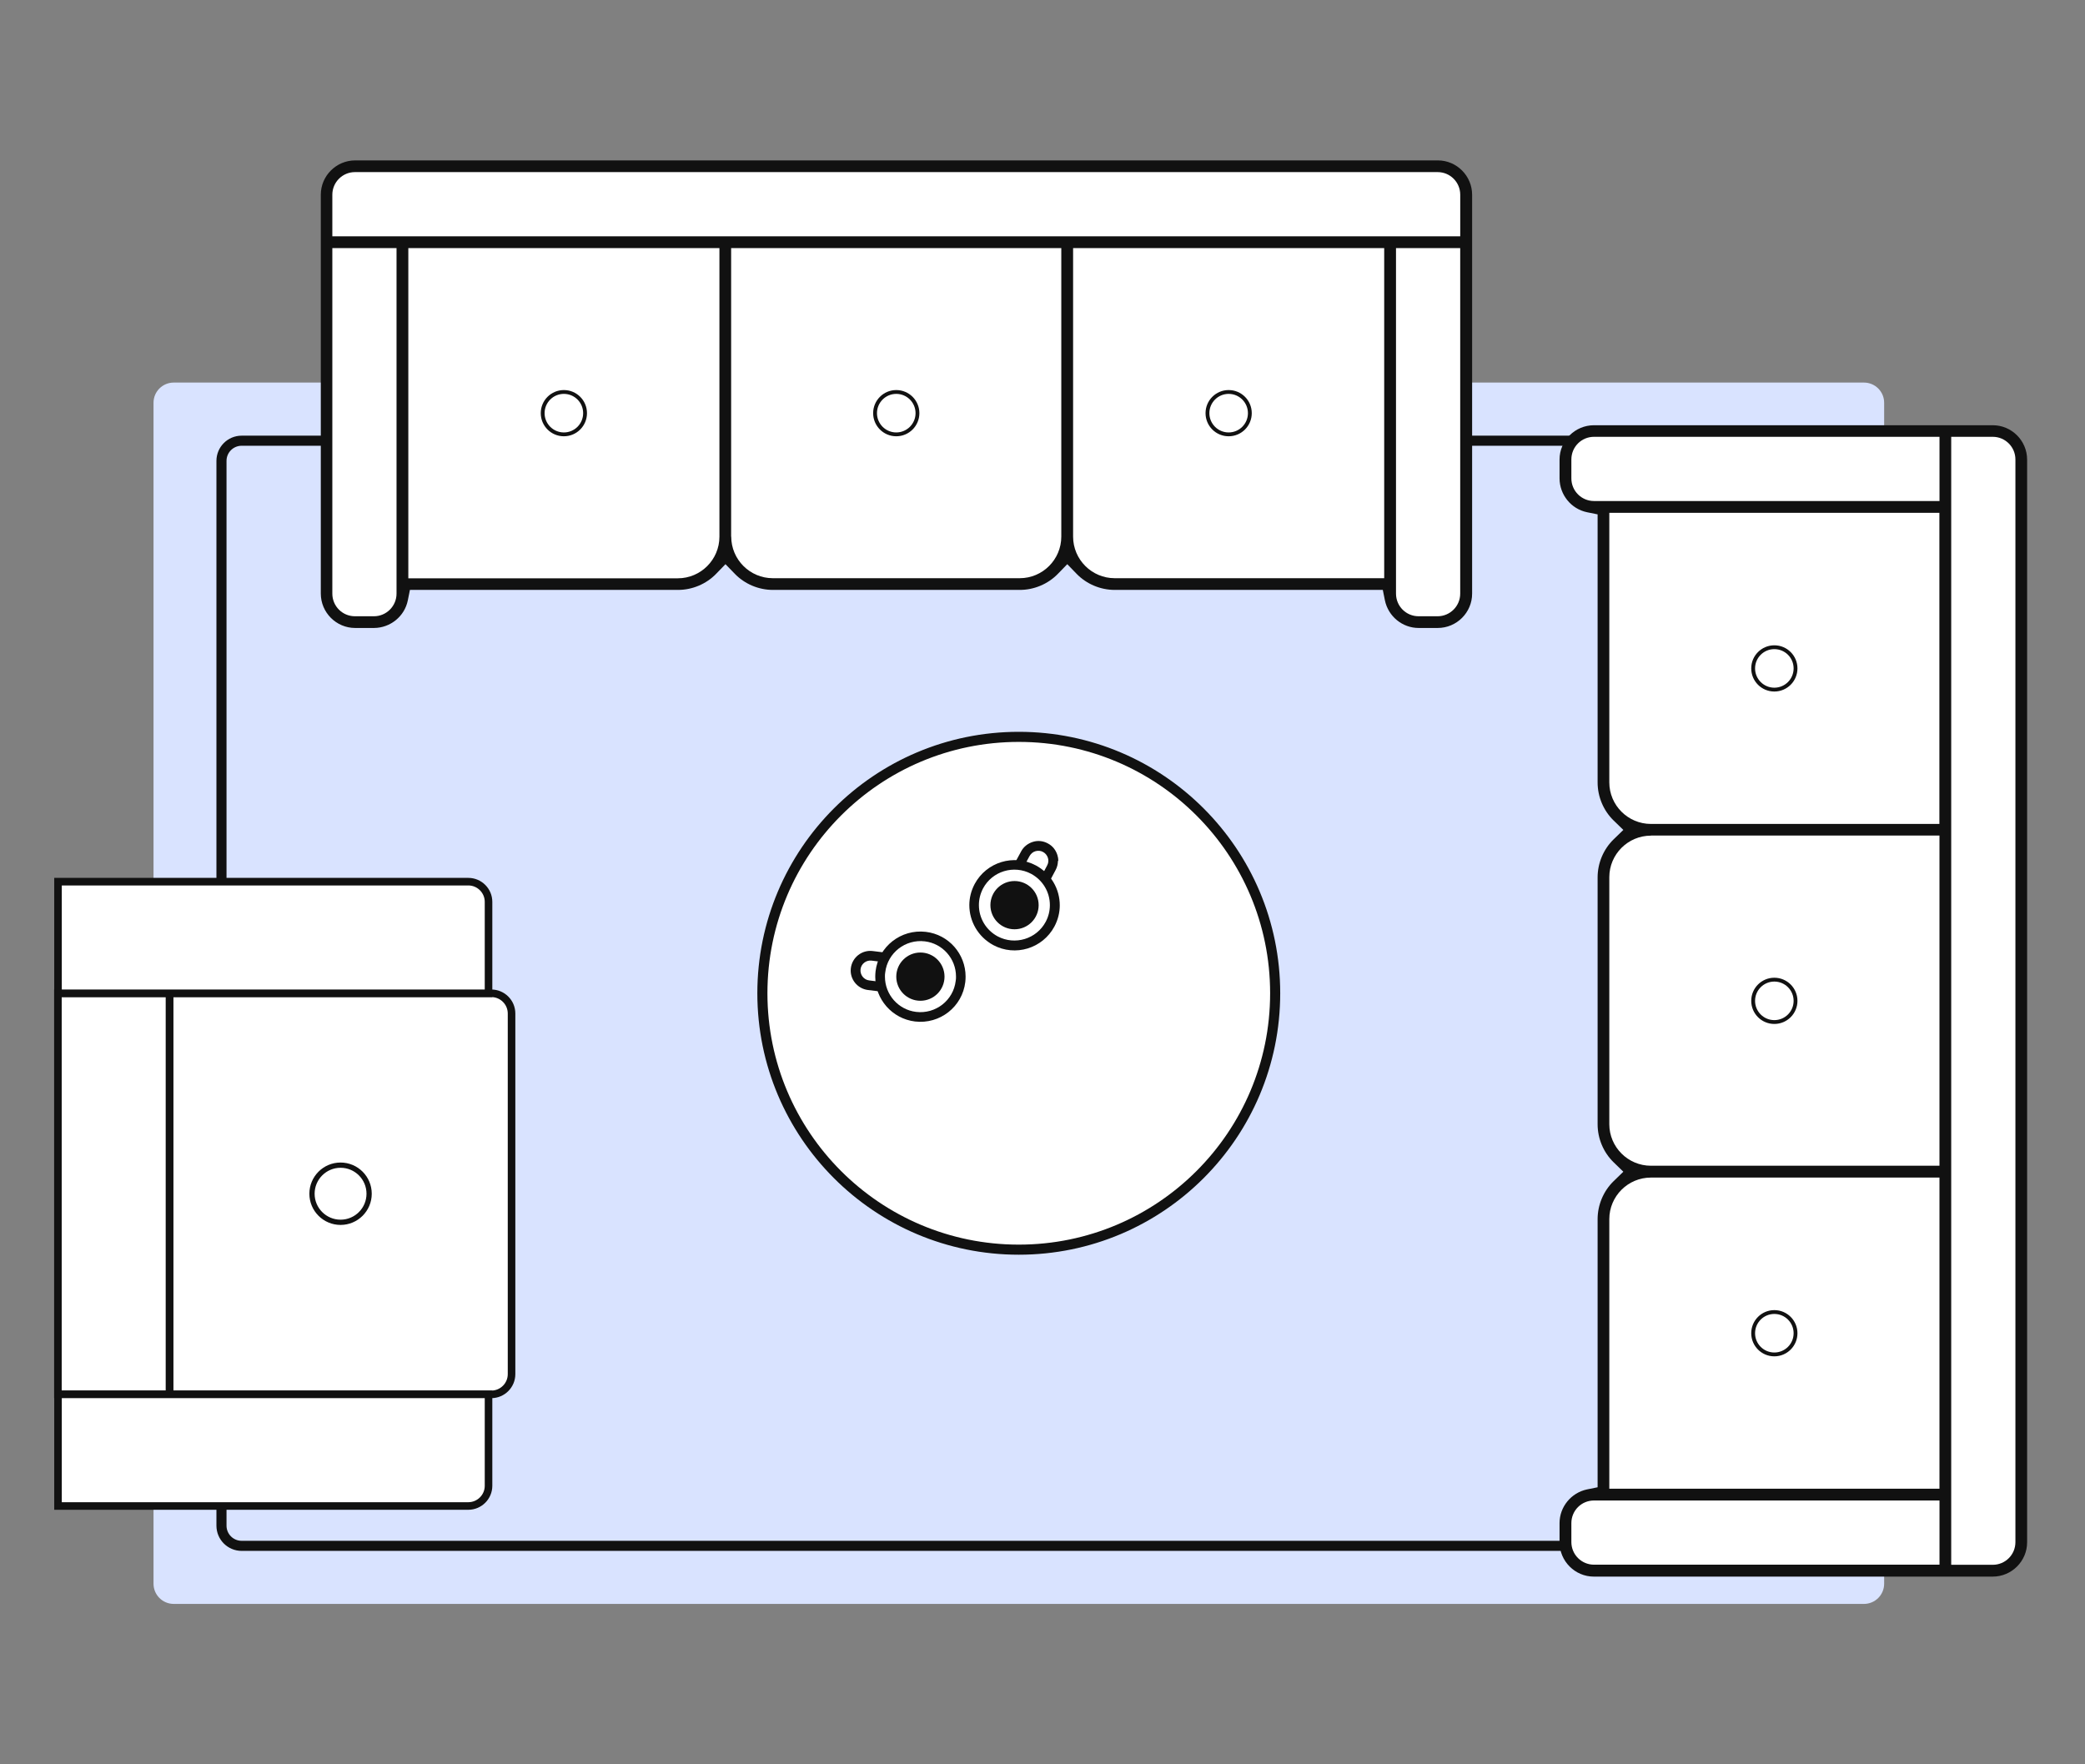
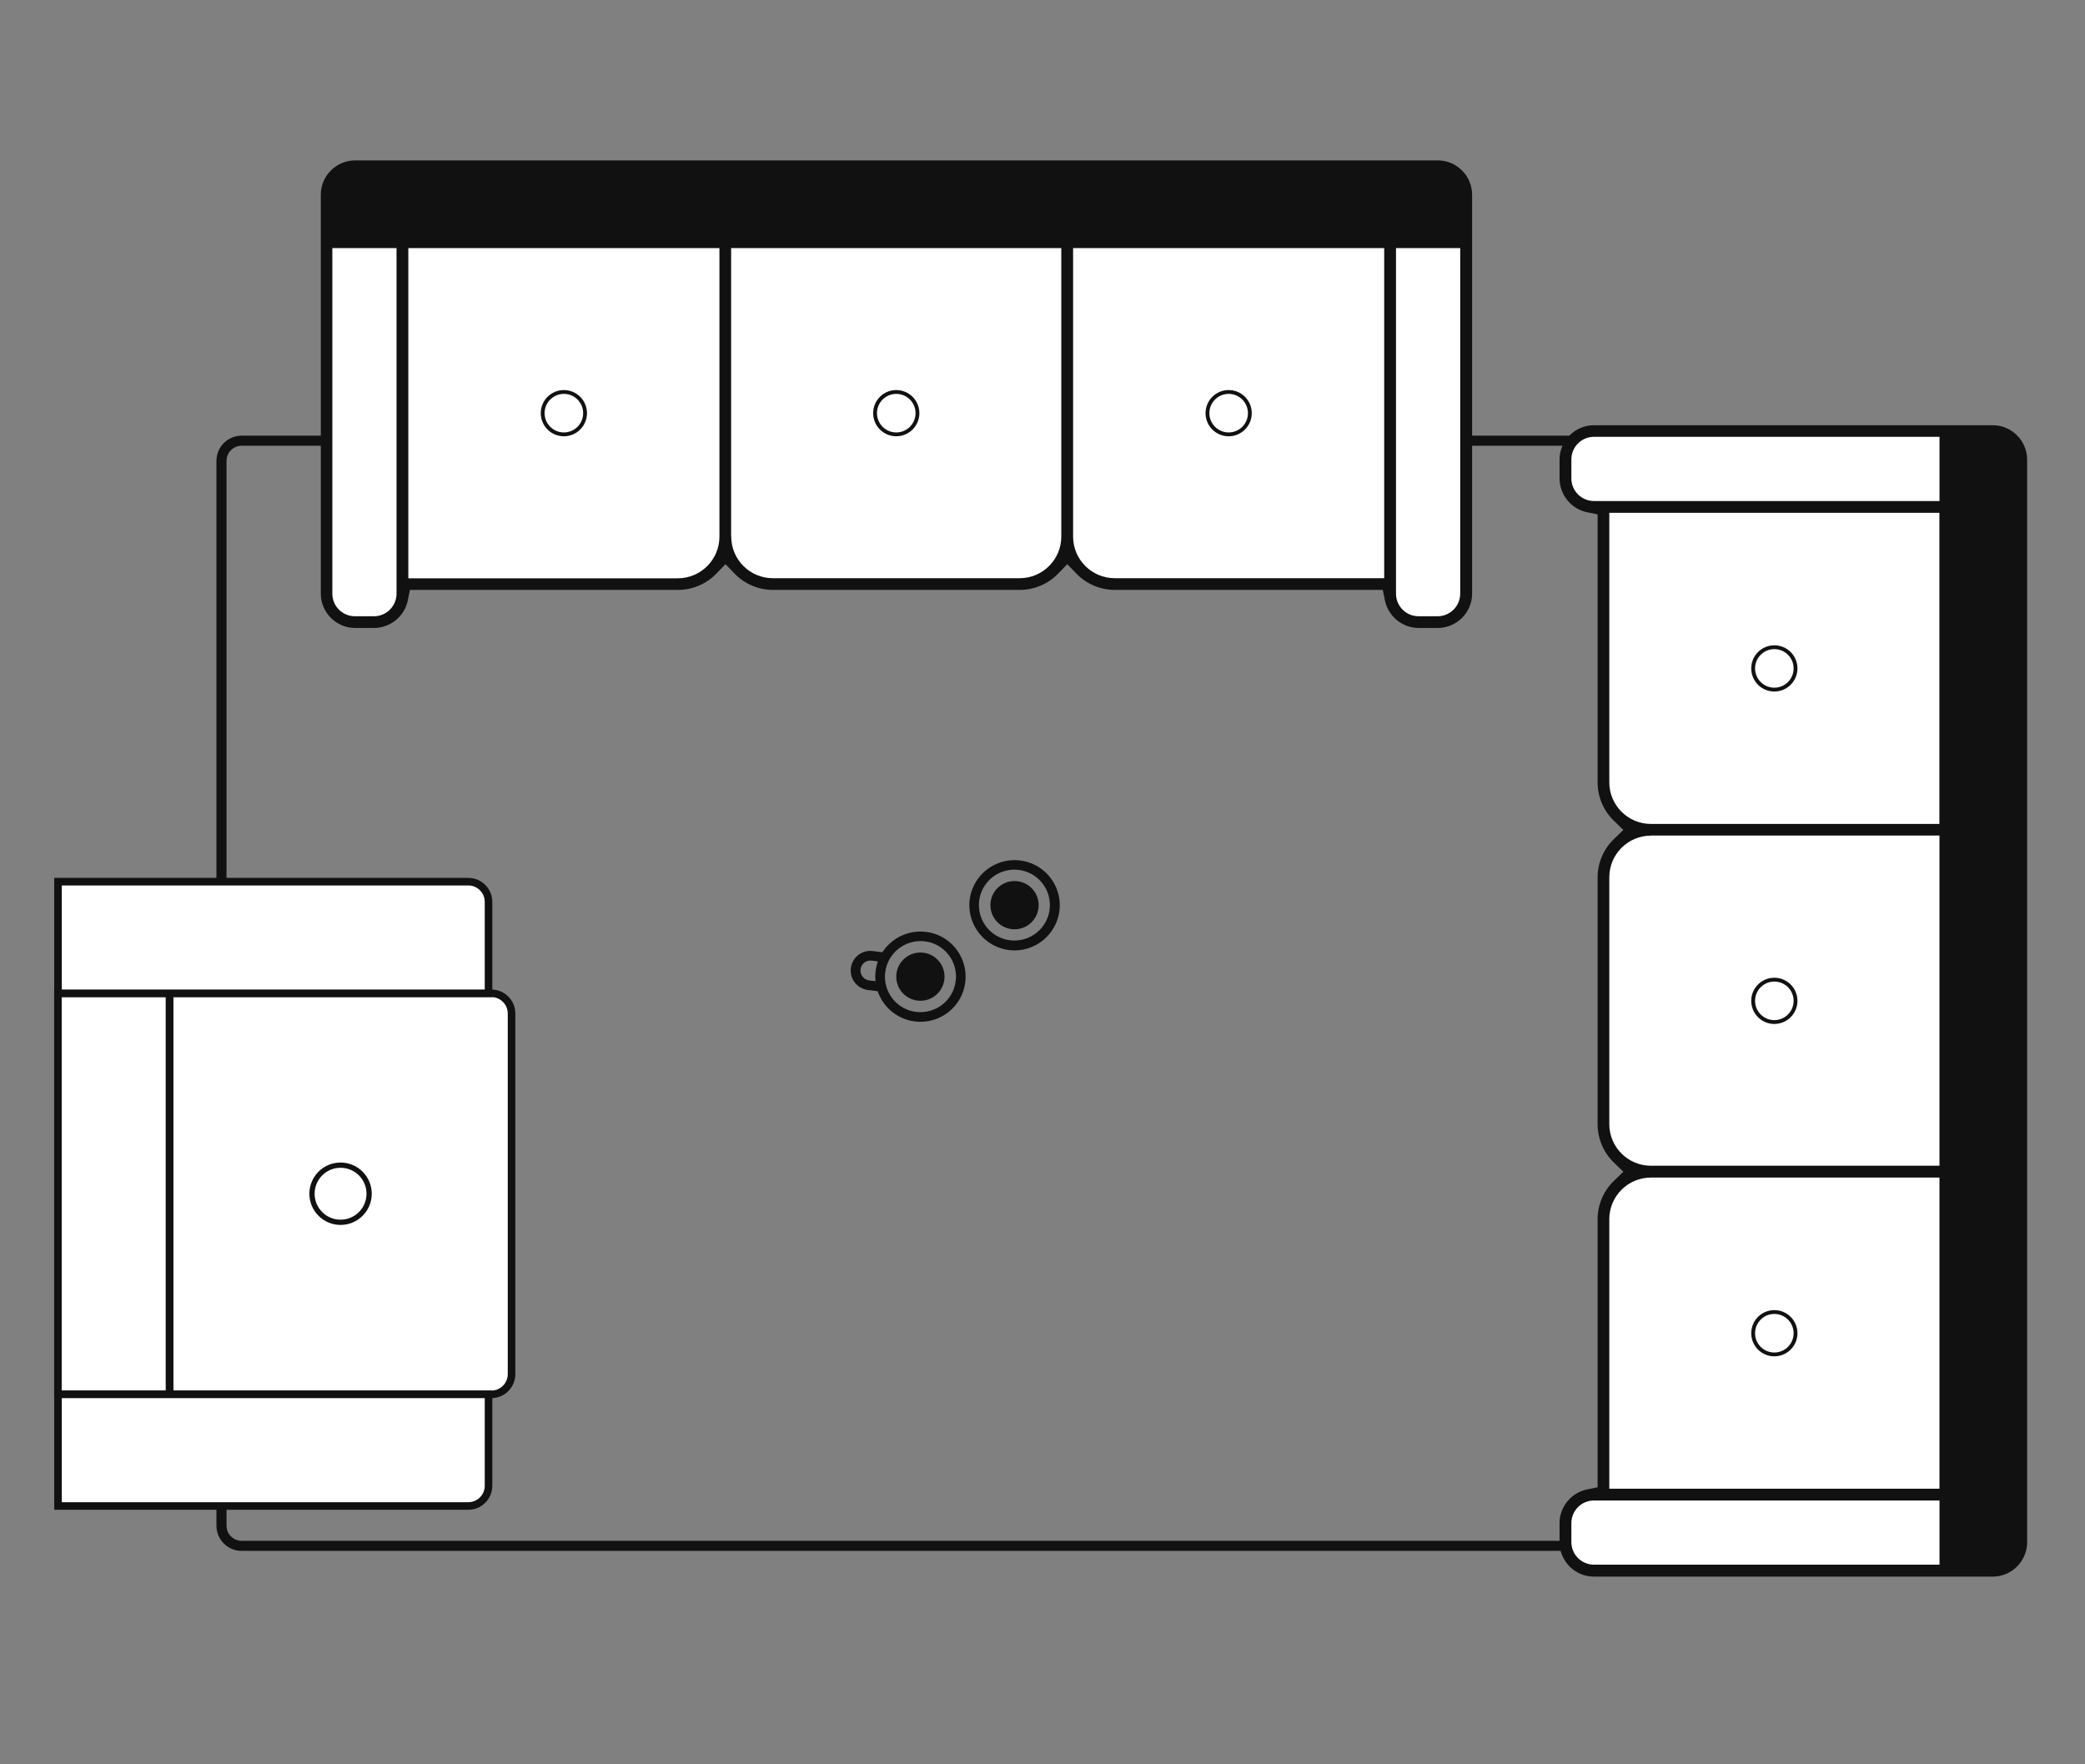
<svg xmlns="http://www.w3.org/2000/svg" fill="none" viewBox="0 0 130 110" height="110" width="130">
  <rect x="0" y="0" width="130" height="110" fill="#808080" stroke="none" />
-   <path fill="#D9E3FF" d="M116.218 23.852H10.831C10.136 23.852 9.572 24.415 9.572 25.11V98.74C9.572 99.435 10.136 99.999 10.831 99.999H116.218C116.913 99.999 117.477 99.435 117.477 98.74V25.11C117.477 24.415 116.913 23.852 116.218 23.852Z" />
  <path stroke-miterlimit="10" stroke-width="0.629" stroke="#111111" d="M111.983 27.477H15.067C14.372 27.477 13.809 28.04 13.809 28.735V95.121C13.809 95.816 14.372 96.379 15.067 96.379H111.983C112.679 96.379 113.242 95.816 113.242 95.121V28.735C113.242 28.04 112.679 27.477 111.983 27.477Z" />
  <path stroke-miterlimit="10" stroke-width="0.472" stroke="#111111" fill="white" d="M3.611 61.929L3.611 86.934H10.572L10.572 61.929H3.611Z" />
  <path stroke-miterlimit="10" stroke-width="0.472" stroke="#111111" fill="white" d="M10.578 86.934L10.578 61.929H30.636C31.328 61.929 31.895 62.495 31.895 63.188V85.675C31.895 86.367 31.328 86.934 30.636 86.934H10.578Z" />
  <path stroke-miterlimit="10" stroke-width="0.472" stroke="#111111" fill="white" d="M3.617 86.934H30.46V92.636C30.46 93.328 29.893 93.894 29.201 93.894H3.617V86.934Z" />
  <path stroke-miterlimit="10" stroke-width="0.472" stroke="#111111" fill="white" d="M3.617 54.969H29.201C29.893 54.969 30.46 55.535 30.46 56.227V61.929H3.617V54.969Z" />
  <path stroke-miterlimit="10" stroke-width="0.327" stroke="#111111" fill="white" d="M21.234 76.207C22.218 76.207 23.015 75.409 23.015 74.426C23.015 73.442 22.218 72.644 21.234 72.644C20.251 72.644 19.453 73.442 19.453 74.426C19.453 75.409 20.251 76.207 21.234 76.207Z" />
-   <path stroke-miterlimit="10" stroke-width="0.629" stroke="#111111" fill="white" d="M63.521 77.913C72.35 77.913 79.507 70.756 79.507 61.927C79.507 53.099 72.35 45.941 63.521 45.941C54.692 45.941 47.535 53.099 47.535 61.927C47.535 70.756 54.692 77.913 63.521 77.913Z" />
  <path fill="#111111" d="M88.452 39.152C87.439 39.152 86.557 38.428 86.35 37.434L86.218 36.779H69.502C68.614 36.779 67.746 36.414 67.129 35.779L66.544 35.175L65.958 35.779C65.341 36.414 64.473 36.779 63.586 36.779H48.191C47.304 36.779 46.435 36.414 45.819 35.779L45.233 35.175L44.648 35.779C44.031 36.414 43.163 36.779 42.275 36.779H25.559L25.427 37.434C25.226 38.428 24.338 39.146 23.325 39.152H22.142C20.965 39.152 20.002 38.189 20.002 37.006V12.14C20.002 10.963 20.965 10 22.148 10H89.648C90.825 10 91.787 10.963 91.787 12.146V37.012C91.787 38.189 90.825 39.152 89.641 39.152H88.458H88.452Z" />
  <path fill="white" d="M87.041 37.012C87.041 37.792 87.67 38.422 88.451 38.422H89.634C90.414 38.422 91.044 37.786 91.044 37.012V15.469H87.041V37.012Z" />
  <path fill="white" d="M20.721 37.012C20.721 37.792 21.35 38.422 22.131 38.422H23.314C24.094 38.422 24.724 37.786 24.724 37.012V15.469H20.721V37.012Z" />
  <path fill="white" d="M66.908 33.456C66.908 34.885 68.073 36.049 69.501 36.049H86.305V15.469H66.908V33.456Z" />
  <path fill="white" d="M45.592 33.456C45.592 34.885 46.757 36.049 48.185 36.049H63.58C65.008 36.049 66.172 34.885 66.172 33.456V15.469H45.586V33.456H45.592Z" />
  <path fill="white" d="M25.459 36.055H42.263C43.692 36.055 44.856 34.891 44.856 33.462V15.469H25.459V36.055Z" />
-   <path fill="white" d="M22.131 10.73C21.35 10.73 20.721 11.366 20.721 12.14V14.733H91.046V12.14C91.046 11.36 90.417 10.73 89.636 10.73H22.131Z" />
  <path stroke-miterlimit="10" stroke-width="0.239" stroke="#111111" fill="white" d="M35.158 27.081C35.888 27.081 36.479 26.489 36.479 25.759C36.479 25.029 35.888 24.438 35.158 24.438C34.428 24.438 33.836 25.029 33.836 25.759C33.836 26.489 34.428 27.081 35.158 27.081Z" />
  <path stroke-miterlimit="10" stroke-width="0.239" stroke="#111111" fill="white" d="M55.882 27.081C56.612 27.081 57.204 26.489 57.204 25.759C57.204 25.029 56.612 24.438 55.882 24.438C55.152 24.438 54.56 25.029 54.56 25.759C54.56 26.489 55.152 27.081 55.882 27.081Z" />
  <path stroke-miterlimit="10" stroke-width="0.239" stroke="#111111" fill="white" d="M76.607 27.081C77.337 27.081 77.928 26.489 77.928 25.759C77.928 25.029 77.337 24.438 76.607 24.438C75.877 24.438 75.285 25.029 75.285 25.759C75.285 26.489 75.877 27.081 76.607 27.081Z" />
  <path fill="#111111" d="M97.238 94.962C97.238 93.948 97.962 93.067 98.956 92.859L99.611 92.727V76.011C99.611 75.124 99.976 74.255 100.612 73.639L101.216 73.053L100.612 72.468C99.976 71.851 99.611 70.983 99.611 70.095V54.701C99.611 53.814 99.976 52.945 100.612 52.328L101.216 51.743L100.612 51.158C99.976 50.541 99.611 49.672 99.611 48.785V32.069L98.956 31.937C97.962 31.735 97.245 30.848 97.238 29.835V28.652C97.238 27.475 98.201 26.512 99.384 26.512H124.251C125.428 26.512 126.391 27.475 126.391 28.658V96.157C126.391 97.334 125.428 98.297 124.244 98.297H99.378C98.201 98.297 97.238 97.334 97.238 96.151V94.968V94.962Z" />
  <path fill="white" d="M99.384 93.551C98.604 93.551 97.975 94.18 97.975 94.961V96.144C97.975 96.924 98.61 97.553 99.384 97.553H120.928V93.551H99.384Z" />
  <path fill="white" d="M99.384 27.234C98.604 27.234 97.975 27.864 97.975 28.644V29.827C97.975 30.608 98.61 31.237 99.384 31.237H120.928V27.234H99.384Z" />
  <path fill="white" d="M102.933 73.418C101.504 73.418 100.34 74.582 100.34 76.011V92.815H120.926V73.418H102.939H102.933Z" />
  <path fill="white" d="M102.933 52.1C101.504 52.1 100.34 53.264 100.34 54.693V70.087C100.34 71.516 101.504 72.68 102.933 72.68H120.926V52.094H102.939L102.933 52.1Z" />
  <path fill="white" d="M100.34 31.973V48.777C100.34 50.205 101.505 51.37 102.933 51.37H120.921V31.973H100.334H100.34Z" />
-   <path fill="white" d="M125.661 28.644C125.661 27.864 125.025 27.234 124.251 27.234H121.658V97.56H124.251C125.032 97.56 125.661 96.93 125.661 96.15V28.644Z" />
  <path stroke-miterlimit="10" stroke-width="0.239" stroke="#111111" fill="white" d="M110.63 42.995C111.36 42.995 111.952 42.403 111.952 41.673C111.952 40.943 111.36 40.352 110.63 40.352C109.9 40.352 109.309 40.943 109.309 41.673C109.309 42.403 109.9 42.995 110.63 42.995Z" />
  <path stroke-miterlimit="10" stroke-width="0.239" stroke="#111111" fill="white" d="M110.63 63.721C111.36 63.721 111.952 63.13 111.952 62.4C111.952 61.67 111.36 61.078 110.63 61.078C109.9 61.078 109.309 61.67 109.309 62.4C109.309 63.13 109.9 63.721 110.63 63.721Z" />
  <path stroke-miterlimit="10" stroke-width="0.239" stroke="#111111" fill="white" d="M110.63 84.444C111.36 84.444 111.952 83.852 111.952 83.123C111.952 82.392 111.36 81.801 110.63 81.801C109.9 81.801 109.309 82.392 109.309 83.123C109.309 83.852 109.9 84.444 110.63 84.444Z" />
  <path fill="#111111" d="M55.089 59.376L55.014 59.974L54.347 59.892C54.007 59.848 53.692 60.094 53.654 60.433C53.617 60.773 53.856 61.088 54.196 61.126L54.863 61.208L54.787 61.805L54.12 61.724C53.447 61.642 52.968 61.031 53.05 60.364C53.132 59.691 53.742 59.212 54.41 59.294L55.077 59.376H55.089Z" />
  <path fill="#111111" d="M55.176 60.892C55.176 60.798 55.176 60.716 55.195 60.622C55.34 59.407 56.448 58.545 57.663 58.69C58.77 58.822 59.607 59.766 59.607 60.886C59.607 60.98 59.607 61.062 59.588 61.157C59.444 62.371 58.336 63.234 57.121 63.089C56.014 62.957 55.176 62.013 55.176 60.892ZM54.572 60.892C54.572 62.296 55.617 63.511 57.052 63.687C58.6 63.869 60.004 62.774 60.186 61.226C60.199 61.106 60.205 60.999 60.205 60.886C60.205 59.483 59.16 58.268 57.725 58.098C56.177 57.916 54.774 59.011 54.591 60.559C54.579 60.678 54.572 60.785 54.572 60.899V60.892Z" />
  <path fill="#111111" d="M58.891 60.891C58.891 60.06 58.218 59.387 57.387 59.387C56.556 59.387 55.883 60.06 55.883 60.891C55.883 61.722 56.556 62.395 57.387 62.395C58.218 62.395 58.891 61.722 58.891 60.891Z" />
-   <path fill="#111111" d="M65.962 53.673C65.962 53.868 65.912 54.069 65.817 54.245L65.502 54.837L64.974 54.554L65.288 53.962C65.37 53.811 65.389 53.648 65.339 53.49C65.288 53.333 65.188 53.201 65.037 53.119C64.892 53.037 64.722 53.024 64.565 53.069C64.407 53.112 64.275 53.226 64.193 53.371L63.872 53.962L63.344 53.679L63.665 53.087C63.816 52.798 64.08 52.59 64.395 52.489C64.71 52.389 65.043 52.426 65.332 52.584C65.622 52.735 65.83 52.993 65.93 53.314C65.968 53.434 65.987 53.553 65.987 53.673H65.975H65.962Z" />
  <path fill="#111111" d="M61.035 56.43C61.035 56.065 61.123 55.719 61.293 55.391C61.866 54.315 63.207 53.906 64.289 54.479C65.013 54.869 65.46 55.612 65.46 56.43C65.46 56.795 65.372 57.147 65.202 57.468C64.629 58.544 63.288 58.953 62.206 58.381C61.482 57.991 61.035 57.248 61.035 56.43ZM60.438 56.43C60.438 57.437 60.979 58.406 61.929 58.922C63.301 59.658 65.007 59.136 65.743 57.764C65.97 57.336 66.077 56.889 66.077 56.442C66.077 55.435 65.535 54.466 64.585 53.956C63.213 53.226 61.507 53.742 60.771 55.114C60.544 55.542 60.438 55.989 60.438 56.436V56.43Z" />
  <path fill="#111111" d="M64.76 56.434C64.76 55.603 64.087 54.93 63.256 54.93C62.425 54.93 61.752 55.603 61.752 56.434C61.752 57.265 62.425 57.938 63.256 57.938C64.087 57.938 64.76 57.265 64.76 56.434Z" />
</svg>